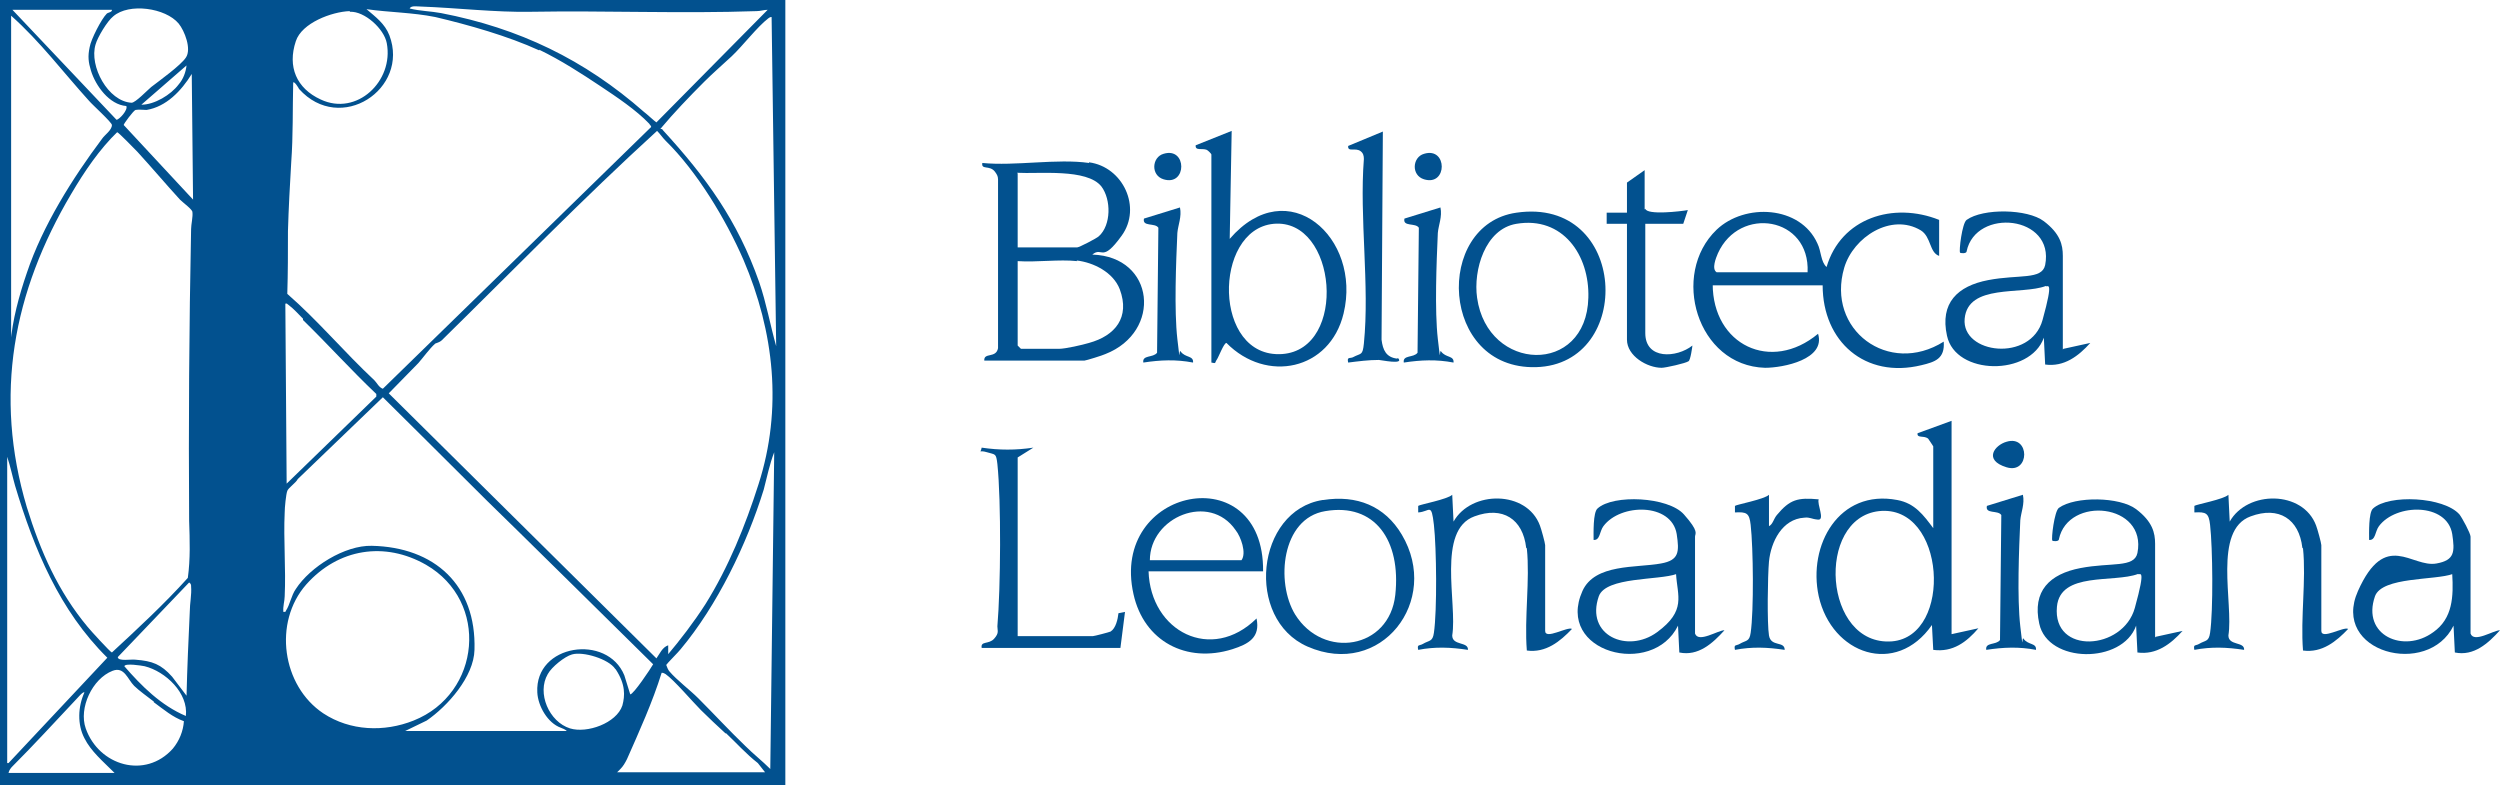
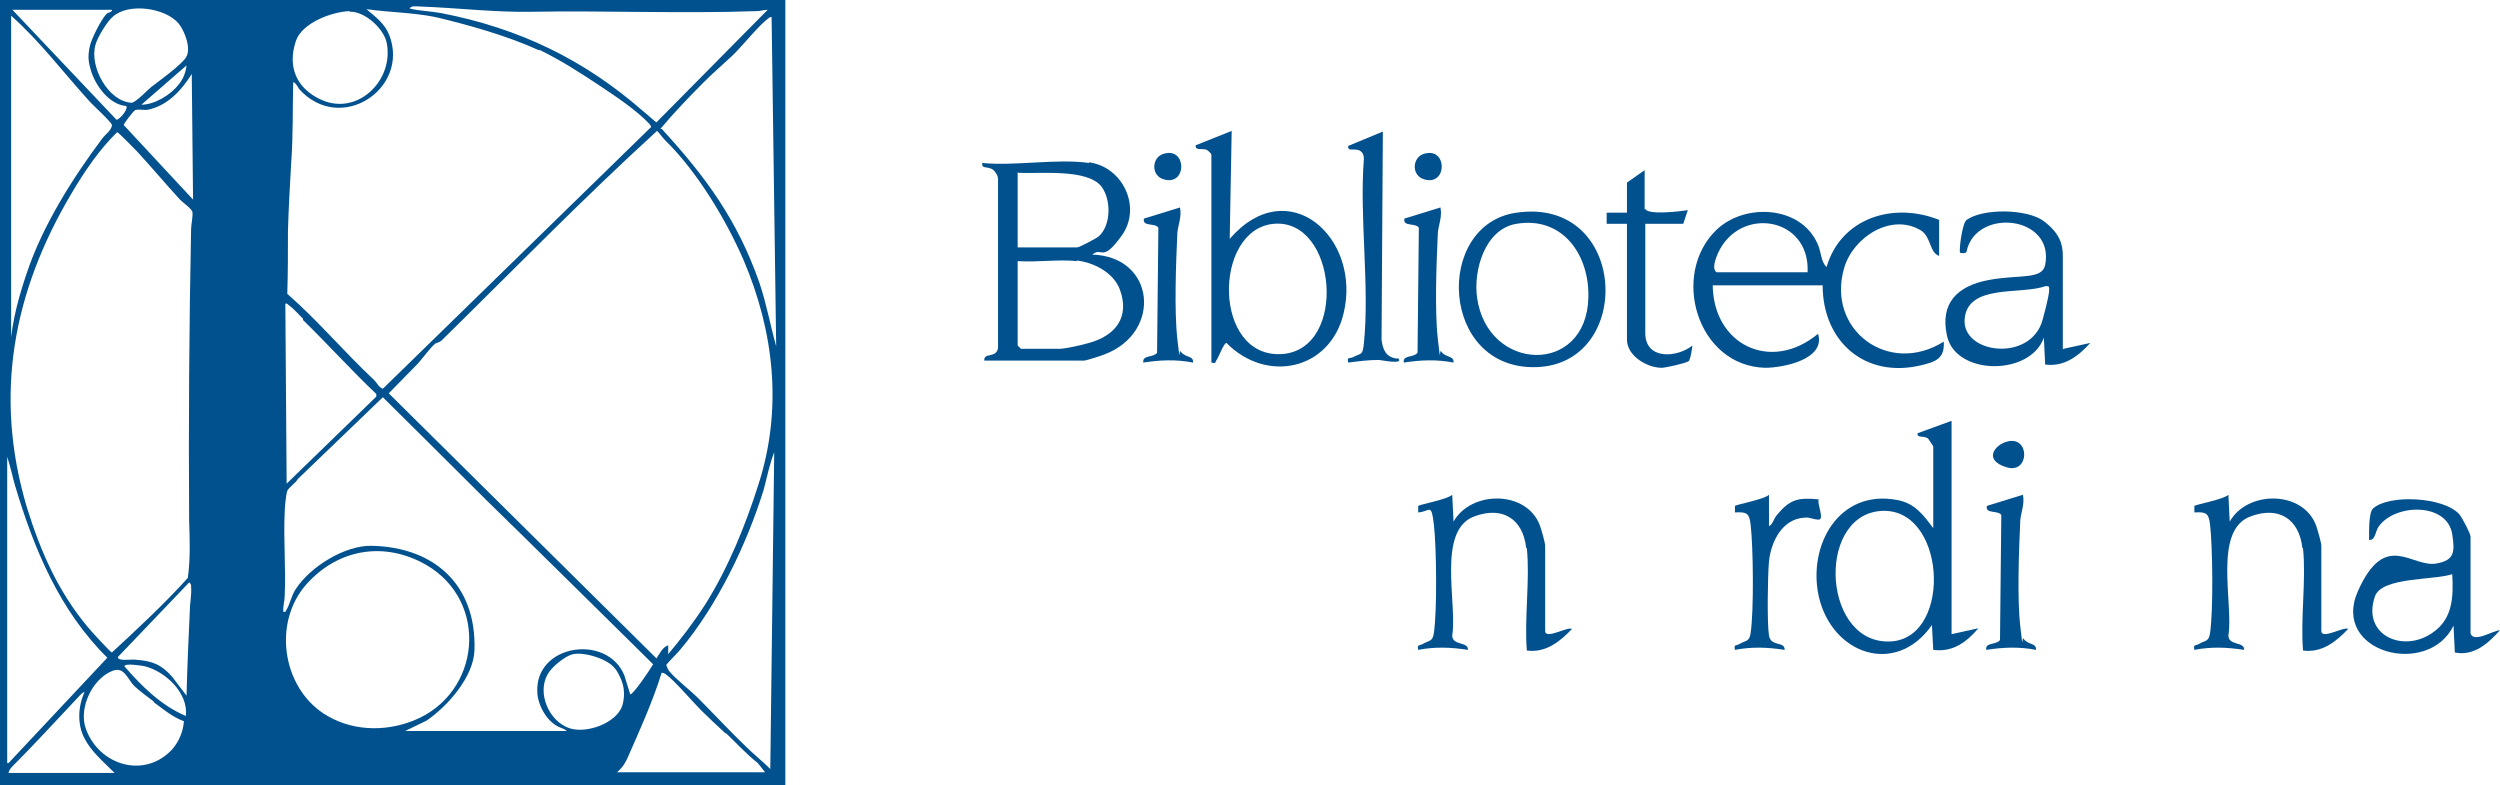
<svg xmlns="http://www.w3.org/2000/svg" id="Livello_1" version="1.1" viewBox="0 0 382 120">
  <defs>
    <style> .st0 { fill: #02518f; } </style>
  </defs>
  <path class="st0" d="M120,0v120H0V0h120ZM117.3,1.5c-.6,0-1.1.2-1.7.2-11.4.4-23.2-.1-34.5.1-5.4.1-11.3-.6-16.8-.8-.5,0-1.5-.2-1.7.3,1.6.4,3.2.4,4.8.7,11.9,2.3,21.9,7.1,31,15.1.3.2,1.7,1.5,1.9,1.6L117.3,1.5h0ZM17.1,1.5H1.9c0,0,15.9,16.8,15.9,16.8.4,0,1.8-1.5,1.5-2.1-2.6-.2-4.7-3.1-5.4-5.4-.4-1.3-.5-2.2-.2-3.6.2-1.2,1.8-4.3,2.6-5.1.2-.2.7-.2.8-.5ZM23.1,13.3c1.3-1,4.5-3.3,5.3-4.5.9-1.3-.2-4.1-1.1-5.2-2-2.4-7.6-3.2-10-1.1-.9.7-2.4,3.2-2.7,4.3-1,3.3,1.9,8.7,5.5,8.9.6,0,2.4-1.9,3-2.4h0ZM82.4,7.7c-4.8-2.2-10.8-3.9-15.9-5.1-3.5-.7-7-.7-10.5-1.2,1.4,1.2,2.8,2.2,3.5,4,3.1,8.2-7.5,15.2-13.8,8.2-.1-.2-.7-1.2-.9-1-.1,4.1,0,8.1-.3,12.2-.2,3.4-.4,7-.5,10.5,0,3.2,0,6.4-.1,9.6,4.7,4.1,8.7,8.9,13.3,13.2.4.4.7,1.1,1.3,1.3l41-40c0-.2-.2-.3-.3-.5-2-2.1-5-4.1-7.4-5.7-3-2-6.1-4-9.4-5.6h0ZM53.4,1.7c-2.7.1-7.3,1.8-8.2,4.6-1.3,3.9.1,7.2,3.8,8.9,5.5,2.6,11.2-2.8,10.1-8.6-.4-2.2-3.4-4.9-5.6-4.8h0ZM1.6,52.5c.3-3.6,1.3-7.3,2.5-10.8,2.4-7.2,7-14.5,11.5-20.5.4-.6,1.5-1.3,1.5-2.1,0-.4-3-3.1-3.5-3.7C9.7,11.1,6.1,6.3,1.7,2.4v50c0,0,0,0,0,0ZM117.9,2.6c-.3,0-.3.1-.5.2-1.7,1.3-3.9,4.2-5.6,5.8-1.4,1.3-2.9,2.6-4.2,3.9-2.3,2.3-4.6,4.7-6.7,7.2.2,0,.3,0,.4.2,6.6,7.2,11.4,13.8,14.7,23.2,1.1,3.2,1.7,6.6,2.6,9.8l-.7-50.4h0ZM21.6,16c2,0,4.5-1.5,5.7-3.1.7-.8,1.1-1.9,1.2-2.9l-6.9,6ZM29.5,30.6l-.2-19.3c-1.6,2.6-3.9,5-6.9,5.5-.5,0-1.2-.1-1.7,0-.3.1-1.8,2.1-1.8,2.3l10.6,11.4ZM18,20.1c-2.8,2.7-5.1,6.1-7.1,9.5C2,44.6-1,60.4,4.1,77.5c2.1,6.8,4.8,12.9,9.3,18.3.4.5,3.5,3.9,3.7,3.9,4-3.7,8-7.4,11.6-11.4.4-2.9.3-5.8.2-8.7-.1-14.7,0-29.8.3-44.6,0-.7.3-1.9.2-2.6,0-.4-1.4-1.4-1.9-1.9-2.2-2.4-4.3-4.9-6.5-7.3-.4-.4-2.9-3-3.1-3h0ZM101.9,100.2c2.1-2.5,4.1-5.1,5.9-7.9,3.5-5.6,6.1-12,8.1-18.3,3.7-11.5,2.4-23.3-2.3-34.3-2.7-6.2-7.1-13.5-11.9-18.2-.5-.5-.8-1-1.3-1.5-11.3,10.3-22,21.3-32.9,32-.3.3-.8.4-1,.5-.9.8-1.8,2.1-2.6,3l-4.5,4.6,40.9,40.5c.5-.7.9-1.7,1.8-2v1.5c0,0,0,0,0,0ZM46.3,48.7c-.7-.7-1.4-1.5-2.2-2.1-.2-.1-.2-.3-.5-.2l.2,27.5,13.7-13.3v-.4c-3.9-3.7-7.4-7.6-11.2-11.3h0ZM61.9,111.7h24.7s-.1-.2-.9-.5c-2-.7-3.5-3.3-3.6-5.4-.4-7.4,10.7-9,13.3-2.6l.9,2.9c.5,0,3.1-3.9,3.5-4.6,0,0-23.4-23.1-25.3-24.9-5-5-16-15.9-16-15.9l-13,12.5c-.3.6-1.4,1.3-1.6,1.8-.2.5-.4,2.6-.4,3.3-.2,4.2.2,8.6,0,12.8,0,.7-.3,1.6-.2,2.4.4,0,.3,0,.4-.2.6-.9.8-2.3,1.5-3.3,2.2-3.4,7.5-6.7,11.6-6.6,9.6.2,16,6,15.7,15.9-.1,4.1-4.1,8.6-7.3,10.8l-3.3,1.6h0ZM117.7,117.5l.6-48.4c-.7,1.8-1.1,3.8-1.6,5.7-2.6,8.4-7.1,17.7-12.7,24.4-.3.4-2.1,2.2-2.2,2.4.1.3.3.8.5,1,1.1,1.3,3.1,2.8,4.4,4.1,2.4,2.4,4.8,5,7.2,7.3,1.2,1.2,2.6,2.3,3.8,3.5h0ZM1.3,116.6l15.1-16.1c-7.3-7.2-11.2-16.6-14.1-26.3-.4-1.4-.7-2.9-1.2-4.4v46.8q0,0,0,0ZM49.4,109c4.1,2.7,9.3,2.9,13.8,1.1,10.3-4.1,11.6-18.2,1.9-23.8-6.3-3.6-13.4-2.5-18.3,3-5.1,5.8-3.7,15.5,2.6,19.7h0ZM28.5,106.4c.1-4.3.3-8.7.5-13,0-1.2.3-2.5.2-3.8,0-.2,0-.4-.3-.6l-10.9,11.4c0,.7,2.1.3,2.7.4,2.6.2,3.9.7,5.6,2.6l2.2,2.9h0ZM94,102.2c-1-1.5-4.9-2.7-6.6-2.2-1.1.3-3.1,1.9-3.7,3-1.7,2.9.2,7.3,3.4,8.3,2.6.8,7.1-.8,8-3.5.4-1.5.5-3.2-1-5.5h0ZM28.4,109.4c.4-3.5-3.1-6.8-6.3-7.6-.5-.1-3-.5-3.1,0,2.6,3,5.6,6,9.4,7.6h0ZM23.5,107.2c-.9-.7-2.3-1.7-3-2.4-1-1-1.5-3-3.3-2.3-3.1,1.2-5.2,5.7-4.1,8.8,2,5.7,9.1,7.8,13.3,3.1,1-1.2,1.6-2.7,1.7-4.2-1.7-.6-3.1-1.8-4.6-2.9h0ZM110.9,112.1c-1.3-1.2-2.6-2.4-3.8-3.6-1.3-1.3-4.1-4.6-5.4-5.5-.2-.1-.3-.2-.6-.2-1.4,4.5-3.4,8.9-5.3,13.2-.3.6-.6,1.1-1,1.5l-.5.5h22.6l-1.1-1.4c-1.8-1.4-3.3-3.1-4.9-4.6h0ZM12.9,105.8c-.2-.2-1.1.9-1.3,1.1-3.2,3.4-6.4,6.9-9.7,10.2-.3.3-.5.6-.6,1h16.2c-1.8-1.8-3.6-3.3-4.6-5.3-1.1-2.1-1-4.8,0-7h0Z" />
  <g>
    <g>
      <path class="st0" d="M298.2,64.3v32.6l4.1-.9c-1.8,2.1-3.9,3.7-6.9,3.3l-.2-3.8c-5.5,7.9-15.3,4.5-17.3-4.4-1.7-7.8,3.1-16.4,12-14.7,2.7.5,4,2.3,5.5,4.3v-12.5c0,0-.7-1.1-.8-1.2-.7-.5-1.7,0-1.6-.8l5.2-1.9ZM287.1,78.1c-9.7,1.1-8.5,20.7,2,19.9,9.4-.8,8.2-21-2-19.9Z" />
-       <path class="st0" d="M329.4,97.3l4.1-.9c-1.8,2-4,3.7-6.9,3.3l-.2-4.1c-2.1,5.9-13.5,5.8-14.8-.3-1.1-5,1.6-7.6,6.3-8.5s8.2,0,8.7-2.3c1.5-7.6-10.6-8.8-12-2.1,0,.4-1,.3-1,.2-.2-.2.3-4.5,1-5,2.5-1.8,9.3-1.7,11.8.2s2.9,3.6,2.9,5.3v14.3ZM326.7,87.7c-3.7,1.4-11.9-.4-12.4,5-.7,7.4,10.1,6.7,11.9.2s.7-4.9.5-5.2Z" />
-       <path class="st0" d="M259,96.8c.5,1.5,3.5-.5,4.5-.5-1.8,2-4,4-6.9,3.4l-.2-4.1c-3.9,8-18.8,4.1-14.6-5.3,1.9-4.2,8.2-3.5,12-4.2,2.8-.5,2.8-1.8,2.4-4.5-.8-4.8-8.6-4.7-11.2-1.2-.6.8-.5,2.2-1.5,2.1,0-1-.1-4.2.6-4.8,2.4-2.2,10.8-1.8,13.2.9s1.7,2.9,1.7,3.4v14.8ZM256.2,87.7c-2.7,1-10.8.4-11.9,3.4-2.1,6,4.4,8.8,8.9,5.5s3.1-5.5,2.9-8.9Z" />
      <path class="st0" d="M377.5,96.8c.5,1.5,3.5-.5,4.5-.5-1.8,2-4,4-6.9,3.4l-.2-4.1c-3.9,8-18.8,4.1-14.6-5.3s8.2-3.5,12-4.2c2.8-.5,2.8-1.8,2.4-4.5-.8-4.8-8.6-4.7-11.2-1.2-.6.8-.5,2.2-1.5,2.1,0-1-.1-4.2.6-4.8,2.4-2.2,10.8-1.8,13.2.9.4.5,1.7,2.9,1.7,3.4v14.8ZM374.8,87.7c-2.7,1-10.8.4-11.9,3.4-2.1,6,4.4,8.8,8.9,5.5,3-2.1,3.1-5.5,2.9-8.9Z" />
-       <path class="st0" d="M193,87.3h-17.5c.3,9.2,9.6,14,16.5,7.2.6,2.9-1.2,3.9-3.7,4.7-7,2.2-13.5-1.2-15.1-8.4-3.7-16.4,20-21.1,19.8-3.5ZM175.8,85.6h13.9c.8-1.1-.1-3.6-.9-4.6-4-5.8-13.1-2-13.1,4.6Z" />
      <path class="st0" d="M233.2,83.7c-.5-4.4-3.6-6.4-7.9-4.8-5.8,2.1-2.6,13.3-3.4,18.2,0,1.6,2.5.9,2.4,2.2-2.6-.4-5-.5-7.6,0-.2-.9.2-.6.7-.9,1-.6,1.5-.3,1.7-1.7.5-3.4.4-13,0-16.5s-.6-2-2.4-1.9c0-.3,0-.9,0-1,.2-.2,4.5-1,5.2-1.7l.2,4.1c2.7-4.8,11.2-4.8,13.2.6.2.5.8,2.7.8,3v13.1c0,1.4,3.4-.7,4.1-.3-1.8,1.9-4,3.7-6.9,3.3-.4-5,.5-10.8,0-15.6Z" />
      <path class="st0" d="M351.8,83.7c-.5-4.4-3.6-6.4-7.9-4.8-5.8,2.1-2.6,13.3-3.4,18.2,0,1.6,2.5.9,2.4,2.2-2.6-.4-5-.5-7.6,0-.2-.9.2-.6.7-.9,1-.6,1.5-.3,1.7-1.7.5-3.4.4-13,0-16.5-.2-1.8-.6-2-2.4-1.9,0-.3,0-.9,0-1,.2-.2,4.5-1,5.2-1.7l.2,4.1c2.7-4.8,11.2-4.8,13.2.6.2.5.8,2.7.8,3v13.1c0,1.4,3.4-.7,4.1-.3-1.8,1.9-4,3.7-6.9,3.3-.4-5,.5-10.8,0-15.6Z" />
-       <path class="st0" d="M202.2,76.4c5.1-.8,9.4.9,12,5.3,6,10.1-3.2,22-14.4,17.1-9.6-4.2-7.9-20.8,2.3-22.4ZM202.5,78.1c-6.7,1.1-7.6,10.9-4.6,15.8,4.3,6.9,14.4,5.3,15.3-3s-3.1-14.1-10.7-12.8Z" />
-       <path class="st0" d="M150,99c-.2-1.1,1.1-.5,1.9-1.4s.5-1.2.5-1.9c.5-5.9.6-19,0-24.8-.2-1.7-.3-1.4-1.6-1.8s-1,.3-.8-.7c2.7.4,5.2.4,7.9,0l-2.4,1.5v27.3h11.5c.2,0,2.5-.6,2.7-.7.8-.5,1.1-1.9,1.2-2.8l1-.2-.7,5.5h-21.3Z" />
      <path class="st0" d="M270.3,80.4c.6-.3.7-1.1,1.2-1.7,2-2.4,3.2-2.7,6.4-2.4-.3.7,1,3.2-.1,3.1s-1.2-.4-2.1-.3c-3.4.2-5.1,3.7-5.4,6.7-.2,2.2-.3,9.5,0,11.3s2.4.8,2.4,2.2c-2.6-.4-5-.5-7.6,0-.2-.9.2-.6.7-.9,1-.6,1.5-.3,1.7-1.7.5-3.4.4-13,0-16.5-.2-1.8-.6-2-2.4-1.9,0-.3,0-.9,0-1,.2-.2,4.5-1,5.2-1.7v4.8Z" />
      <path class="st0" d="M309.1,75.6c.3,1.4-.3,2.7-.4,3.9-.2,4.5-.5,11.8,0,16.2s.2,1.4.5,1.9c.7,1,2,.6,1.9,1.7-2.6-.5-5-.4-7.6,0-.2-1.2,1.5-.7,2.1-1.5l.2-19.1c-.5-.8-2.5-.1-2.2-1.4l5.5-1.7Z" />
      <path class="st0" d="M306.6,67.5c3.6-1.1,3.6,5,0,3.9s-1.8-3.4,0-3.9Z" />
    </g>
    <g>
      <path class="st0" d="M261.7,43.4c0,9.3,8.9,13.6,16.1,7.6,1.2,3.9-5.3,5.2-8.1,5.2-10.4-.3-14.5-14.3-7.4-21.1,4.3-4.1,12.8-3.7,15.4,2.1.6,1.2.5,2.8,1.4,3.6,2.2-7.5,10.2-10,17.2-7.2v5.5c-1.5-.5-1.2-2.9-2.8-3.9-4.5-2.7-10.3,1-11.7,5.7-2.8,9.5,6.8,16.6,15.2,11.3.2,2.6-1.3,3.1-3.4,3.6-8.6,2.1-15.1-3.6-15.1-12.2h-16.8ZM276.2,41.6c.4-8.5-10.4-10.2-13.7-2.9-.3.7-1,2.4-.2,2.9h13.9Z" />
      <path class="st0" d="M166.4,24.8c5.2.7,8.1,6.9,5,11.2s-2.9,1.6-4.5,2.9c9.6.3,10.7,11.8,2,15.2-.4.2-3,1-3.2,1h-15.3c-.1-1.3,1.8-.3,2.1-1.9v-25.8c0-.5-.2-.8-.5-1.2-.8-1-2.1-.2-1.9-1.3,5,.5,11.4-.7,16.3,0ZM155.5,26.5v11.3h9.1c.3,0,3-1.4,3.3-1.7,1.9-1.7,1.9-5.6.4-7.6-2.2-2.8-9.6-1.9-12.9-2.1ZM164.6,39.9c-2.8-.3-6.2.2-9.1,0v12.9l.5.5h5.8c1,0,3.6-.6,4.6-.9,4-1.1,6.3-3.9,4.7-8.2-1-2.6-4-4.1-6.6-4.4Z" />
      <path class="st0" d="M185.1,23.6c0-.1-.5-.6-.7-.7-.7-.3-1.8.2-1.7-.7l5.5-2.2-.3,16.5c8.9-10.3,20.2-.2,17.4,11.4-2.1,8.7-11.8,10.7-17.9,4.5-.4,0-1.2,2.2-1.5,2.6s0,.6-.8.4v-31.8ZM194.6,34.2c-9.3.9-9.3,20.6,1.3,19.9,10.1-.7,8.4-20.8-1.3-19.9Z" />
      <path class="st0" d="M315.3,53.3l4.1-.9c-1.8,2-4,3.7-6.9,3.3l-.2-4.1c-2.1,5.9-13.5,5.8-14.8-.3-1.1-5,1.6-7.6,6.3-8.5s8.2,0,8.7-2.3c1.5-7.6-10.6-8.8-12-2.1,0,.4-1,.3-1,.2-.2-.2.3-4.5,1-5,2.5-1.8,9.3-1.7,11.8.2s2.9,3.6,2.9,5.3v14.3ZM312.6,43.7c-3.7,1.4-11.9-.4-12.4,5s10.1,6.7,11.9.2.7-4.9.5-5.2Z" />
      <path class="st0" d="M231.7,32.5c17.1-2.5,18.1,23.2,3,23.6-14.7.4-15.6-21.8-3-23.6ZM231.7,34.2c-4.8.8-6.6,7.1-6,11.3,1.6,11.4,16.7,11.9,17,0,.2-6.5-3.9-12.5-11-11.3Z" />
      <path class="st0" d="M251.4,31.9c.3,1,5.4.4,6.5.2l-.7,2.1h-5.8v16.7c0,4.1,4.8,3.8,7.2,1.9,0,.1-.3,2.3-.6,2.4-.4.3-3.5,1-4.1,1-2.2,0-5.3-1.8-5.3-4.3v-17.7h-3.1s0-1.7,0-1.7h3.1s0-4.6,0-4.6l2.7-1.9v6Z" />
      <path class="st0" d="M213.6,54.7c1.1,1.1-2.6.3-2.9.3-1.6,0-3.1.2-4.7.4-.2-.9.2-.6.7-.8,1.3-.7,1.5-.2,1.7-2.1.9-8.9-.7-19.2,0-28.2,0-.5-.1-.9-.5-1.2-.8-.6-2,.2-1.9-.8l5.3-2.2-.2,31.8c.2,1.6.7,2.7,2.4,2.9Z" />
      <path class="st0" d="M220.1,31.7c.3,1.4-.3,2.7-.4,3.9-.2,4.5-.5,11.8,0,16.2s.2,1.4.5,1.9c.7,1,2,.6,1.9,1.7-2.6-.5-5-.4-7.6,0-.2-1.2,1.5-.7,2.1-1.5l.2-19.1c-.5-.8-2.5-.1-2.2-1.4l5.5-1.7Z" />
      <path class="st0" d="M180.3,31.7c.3,1.4-.3,2.7-.4,3.9-.2,4.5-.5,11.8,0,16.2s.2,1.4.5,1.9c.7,1,2,.6,1.9,1.7-2.6-.5-5-.4-7.6,0-.2-1.2,1.5-.7,2.1-1.5l.2-19.1c-.5-.8-2.5-.1-2.2-1.4l5.5-1.7Z" />
      <path class="st0" d="M217.6,23.5c3.6-1.1,3.6,5,0,3.9-2-.6-1.8-3.4,0-3.9Z" />
      <path class="st0" d="M177.8,23.5c3.6-1.1,3.6,5,0,3.9-2-.6-1.8-3.4,0-3.9Z" />
    </g>
  </g>
</svg>